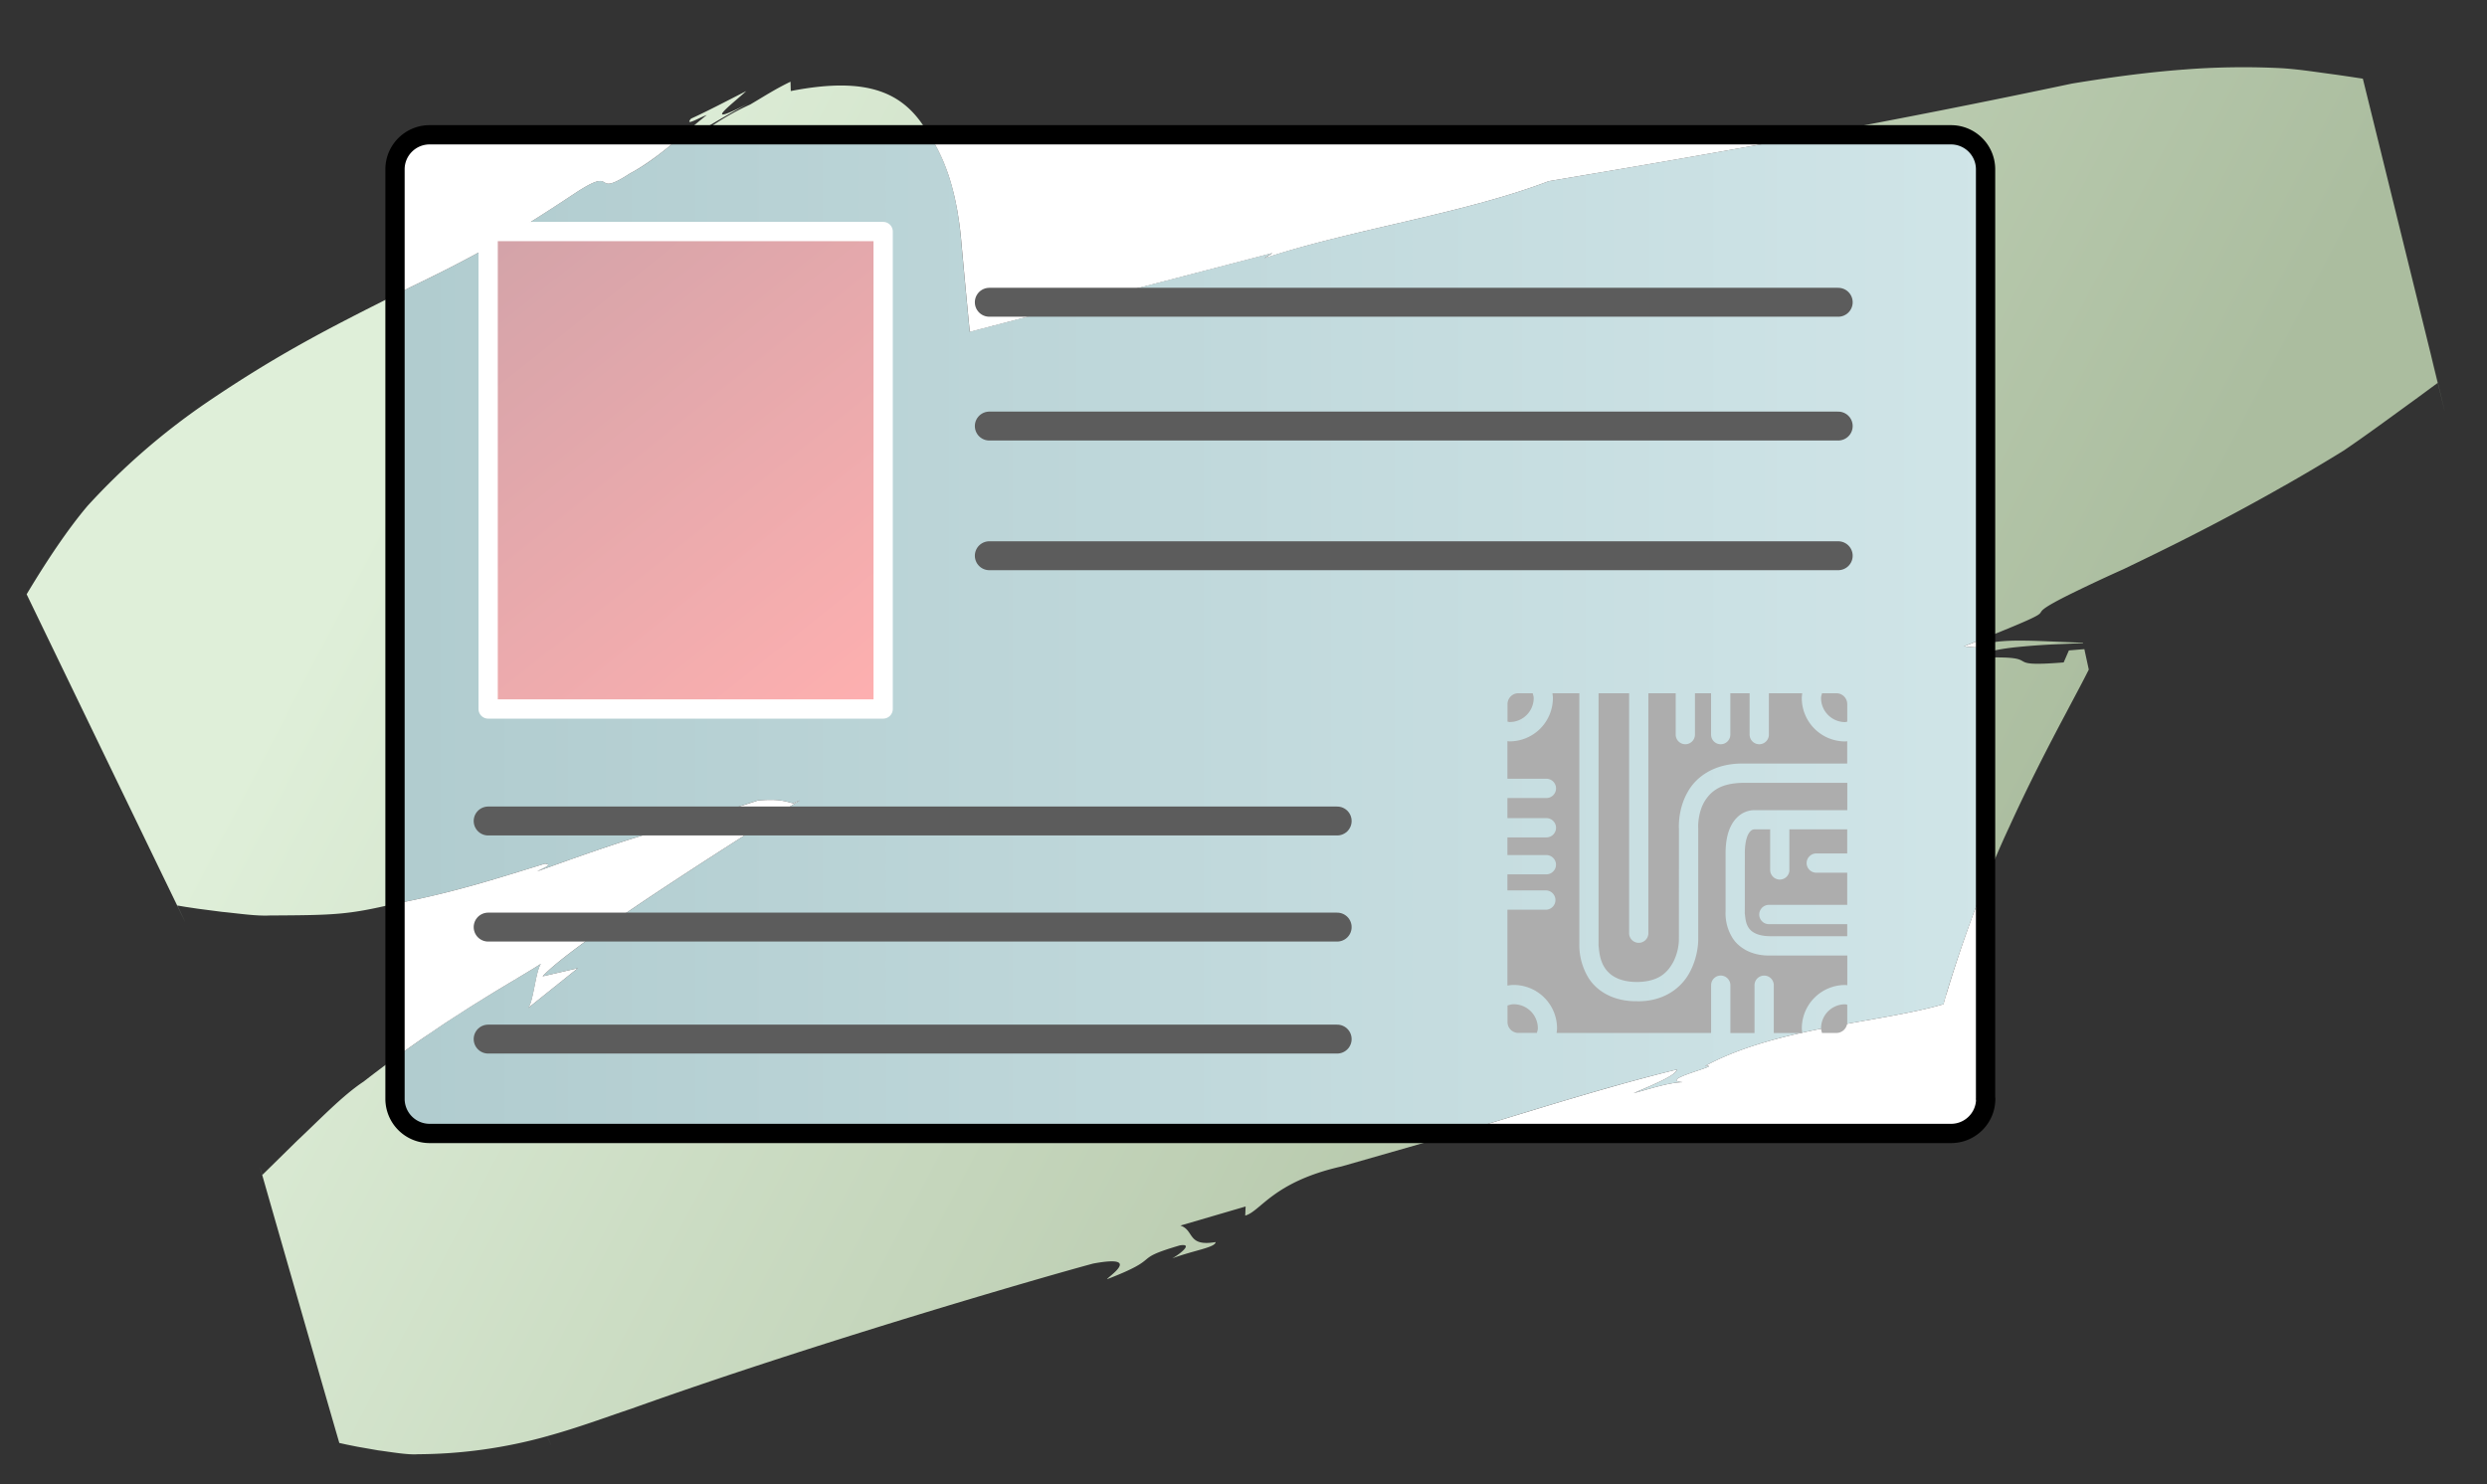
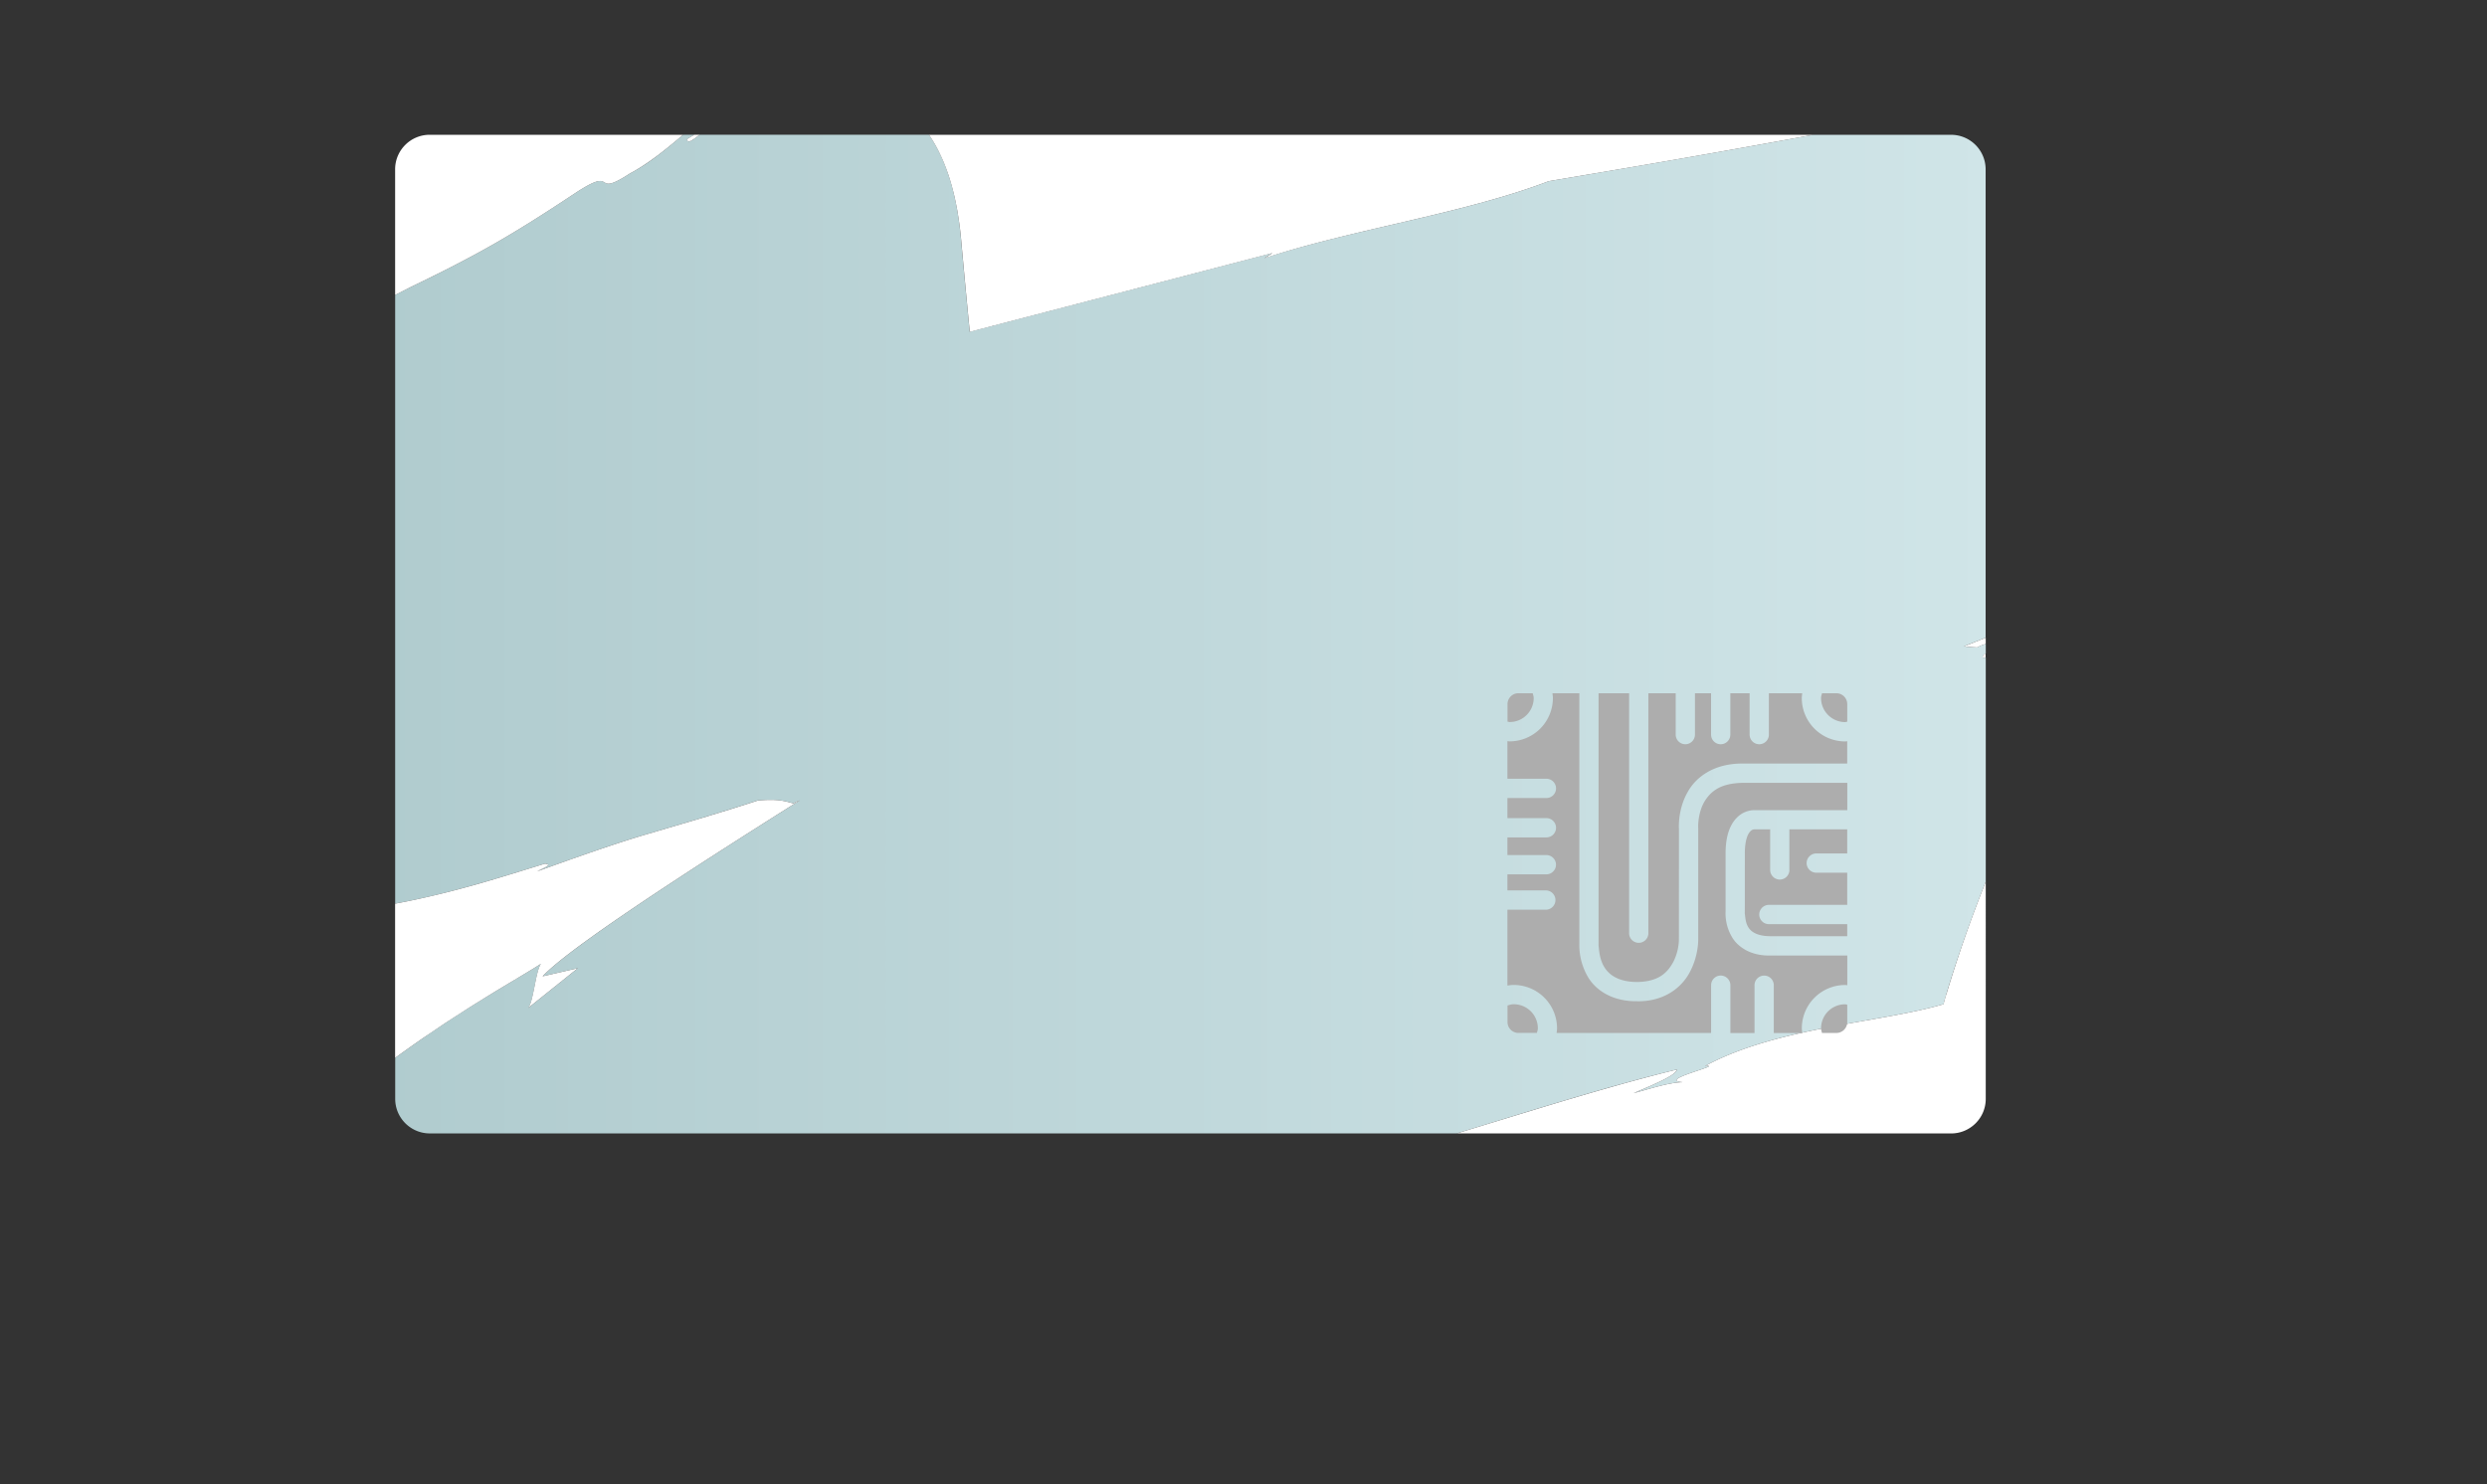
<svg xmlns="http://www.w3.org/2000/svg" viewBox="34.692 30.033 129 77" version="1.0">
  <rect x="34.692" y="30.033" width="129" height="77" fill="#333333" stroke="none" />
  <linearGradient id="a" x1="-104.79" gradientUnits="userSpaceOnUse" y1="597.08" gradientTransform="translate(140.87 -534.15)" x2="20.636" y2="597.08">
    <stop offset="0" stop-color="#a9c6c9" />
    <stop offset="1" stop-color="#d9ecef" />
  </linearGradient>
  <path d="M137.25 63.619a5.44 5.44 0 01-.687-.055c.418-.168.791-.314 1.123-.449V38.818c0-.989-.803-1.792-1.795-1.792h-7.147c-6.071 1.125-11.015 1.946-13.729 2.408-4.44 1.698-10.33 2.527-14.736 3.992l.414-.27c-2.285.602-8.741 2.27-15.702 4.088a642.303 642.303 0 01-.451-4.813c-.168-1.871-.61-3.881-1.663-5.407H70.984c-.429.324-.599.459-.667.236.126-.079.261-.157.389-.236h-.581c-.862.733-1.804 1.516-2.747 2-2.082 1.362-.554-.495-2.904 1.063-3.291 2.182-5.03 3.172-8.427 4.813-.283.145-.571.289-.858.436v31.576c2.993-.553 5.497-1.38 7.779-2.076.393.064-.01.188-.413.402 2.287-.826 4.113-1.463 5.576-1.896 1.985-.585 3.926-1.146 5.871-1.782 1.146-.106 1.516.073 1.889.162-.057-.017.059-.076.291-.168-5.97 3.762-12.002 7.682-13.338 9.127l1.827-.422-2.627 2.104c.344-.194.446-2.397.824-2.405-1.28.844-4.021 2.285-7.677 4.955v2.127c0 .988.804 1.793 1.795 1.793h53.266c3.901-1.186 7.767-2.427 11.417-3.313-.017.278-1.131.752-2.244 1.225.739-.191 1.846-.568 2.571-.571-1.446-.097 2.226-.93 1.14-.84 3.743-2.026 9.104-2.242 12.369-3.207.077-.347.911-3.162 2.188-6.351V64.148c-.051 0-.092 0-.146.002-.031-.08.025-.149.146-.215v-.494c-.175.047-.32.105-.443.178z" fill="url(#a)" />
  <linearGradient id="b" x1="-6.318" gradientUnits="userSpaceOnUse" y1="619.24" gradientTransform="translate(140.87 -534.15)" x2="-81.151" y2="580.07">
    <stop offset="0" stop-color="#abbd9f" />
    <stop offset="1" stop-color="#dfefd9" />
  </linearGradient>
-   <path d="M142.63 63.723l-.625.053-.271.623c-3.451.274-.812-.361-4.195-.246l.146-.004v11.629c.371-.926.774-1.879 1.213-2.814.964-2.125 2.062-4.258 2.951-5.926.44-.835.83-1.557 1.104-2.102l.052-.102.024-.049.006-.014.002-.002c-.084-.387-.159-.729-.229-1.059l-.178.013zM55.185 87.041v-2.127c-.525.383-1.07.792-1.631 1.229-1.101.729-2.267 1.961-3.445 3.064l-1.784 1.754-.028.027c-.876-3.016 3.436 11.998 3.995 13.902l.032.008.13.029.261.057.526.105 1.067.186c.675.088 1.531.242 2.066.201a25.348 25.348 0 006.689-.932c.337.688.237.479.002-.002 1.623-.445 3.033-.979 4.369-1.425 9.486-3.396 21.146-6.774 23.957-7.532 2.621-.488.725.716.724.811 3.006-1.158 1.146-.984 3.774-1.754.74-.125-.021.471-.397.674 1.127-.422 2.244-.563 2.253-.846-1.488.25-1.087-.611-1.826-.857l3.383-.99-.021.473c.814-.229 1.439-1.748 4.997-2.551l5.973-1.711H56.984a1.795 1.795 0 01-1.796-1.793zm0-10.129c-.666.158.718-.133 0 0zV45.336c-3.271 1.648-6.022 3.021-9.867 5.643a35.46 35.46 0 00-6.077 5.289c-1.069 1.26-2.146 2.902-3.069 4.431l-.087.146-.011.018s10.36 21.435 7.814 16.146l.039.007.078.012.313.053.629.094 1.264.164c.814.078 1.763.225 2.469.188 3.332-.019 4.046-.029 6.505-.615zm0-31.576c.287-.147-.283.143 0 0zm97.997 9.895c.986-.563 2.015-1.166 3.088-1.83 1.234-.838 2.515-1.789 3.826-2.739l.988-.728.03-.021.017-.014c-1.731-7.039 3.896 15.74-3.879-15.785l-.091-.014-.185-.028-.368-.056-.74-.108c-.979-.126-2.022-.301-2.985-.345a39.591 39.591 0 00-5.019.086c-.076-.311-.082-.328-.002 0-1.983.152-3.879.422-5.688.718a519.915 519.915 0 01-13.436 2.66h7.148c.992 0 1.795.803 1.795 1.792v24.298c4.877-1.963 1.203-.688 4.492-2.309a86.02 86.02 0 012.67-1.25c1.816-.875 4.762-2.289 8.334-4.328m-13.909 8.377a36.379 36.379 0 011.884-.142l1.043-.045.526-.019h.021a.233.233 0 00-.006-.025l-.423-.014-.916-.037c-.602-.026-1.18-.053-1.713-.057-1.065-.013-1.944.058-2.438.349.123-.073.271-.132.438-.179v.494c.261-.136.83-.243 1.584-.325zM70.703 37.026a49.505 49.505 0 012.802-1.623c-2.509 1.28-.932.109-.104-.646-1.071.547-2.08 1.074-2.865 1.43-.353.423.421-.05.819-.188-.383.3-.799.656-1.232 1.025l.58.002zm12.17 0c.124.18-.109-.192 0 0zm-11.891 0h11.892c-1.215-2.177-3.096-3.063-7.165-2.27l-.013-.484c-.792.379-1.407.782-2.085 1.18a13.042 13.042 0 00-2.629 1.574z" fill="url(#b)" />
  <path d="M70.472 37.355c.017-.004.028 0 .047-.008.035-.016.084-.049.129-.08.025-.017.047-.027.076-.048l.236-.177c.01-.006.014-.011.021-.018h-.278c-.128.079-.263.157-.39.236.019.057.043.089.076.103.023.011.055-.001.083-.008zm-5.999 2.733c2.35-1.558.82.301 2.903-1.063.214-.109.429-.239.642-.376.065-.042.129-.086.195-.13.155-.104.311-.214.465-.328l.182-.135c.436-.332.857-.685 1.265-1.031H56.982c-.992 0-1.795.803-1.795 1.792v6.519c.288-.146.576-.291.858-.436 3.397-1.64 5.137-2.63 8.428-4.812zm73.198 23.036a.692.692 0 01-.076.028c-.31.125-.647.262-1.029.412.16.025.38.045.687.056.123-.073.271-.132.438-.179v-.325l-.02.008zm-22.657-23.69l1.408-.238.787-.134c.137-.021.268-.045.404-.067l1.298-.222.056-.009a697.441 697.441 0 009.775-1.737H82.877c.124.181.238.367.347.56.008.018.02.034.027.051.102.183.193.372.28.564.014.03.026.062.042.092.081.184.154.372.225.562.016.045.031.09.049.135.063.182.121.364.174.55.019.063.035.125.053.188.047.172.091.345.131.52.02.086.037.172.055.258.031.153.063.309.09.463l.06.374a17.057 17.057 0 01.134 1.092c.159 1.756.314 3.433.451 4.813 6.961-1.818 13.417-3.486 15.702-4.088l-.414.27c4.403-1.47 10.292-2.299 14.733-3.997zm22.542 24.608c-.021.035-.03.069-.017.108l.146-.004v-.213a.379.379 0 00-.121.096c-.003.005-.007.009-.008.013zm-1.945 17.681a.969.969 0 00-.029.104c-.014.047-.024.088-.034.125a1.24 1.24 0 00-.018.06c-.014.051-.023.092-.029.116-3.267.965-8.626 1.181-12.369 3.207 1.086-.09-2.587.743-1.14.84-.729.003-1.832.38-2.573.571 1.115-.473 2.229-.944 2.246-1.225-.829.2-1.671.426-2.521.657-.284.078-.573.161-.861.242-.573.162-1.148.328-1.729.5-.349.103-.694.203-1.043.31-.41.123-.824.248-1.236.375-1.334.405-2.676.817-4.024 1.229h25.646c.992 0 1.795-.805 1.795-1.793V75.777a70.069 70.069 0 00-2.038 5.82c-.018.044-.031.087-.043.126zm-59.723-10c-.373-.088-.74-.27-1.888-.16-1.944.638-3.886 1.196-5.872 1.781-1.461.434-3.287 1.068-5.575 1.896.403-.217.806-.338.413-.403-.532.162-1.08.333-1.64.505l-.207.063c-.522.16-1.06.32-1.612.479-.098.027-.198.057-.297.083-.544.151-1.107.302-1.686.442-.09.021-.178.045-.268.064-.666.158-1.352.309-2.07.44v8.002c.493-.36.967-.695 1.425-1.013.16-.109.31-.209.465-.313.292-.198.583-.396.859-.577.175-.113.341-.222.509-.328.241-.156.48-.311.706-.453.163-.103.322-.201.477-.297.219-.137.435-.269.638-.394.141-.085.283-.173.417-.252.238-.144.472-.284.684-.41l.552-.332c.113-.067.236-.144.339-.205a20.2 20.2 0 00.606-.381c-.377.008-.479 2.211-.824 2.405l2.627-2.104-1.827.421c1.335-1.445 7.369-5.365 13.337-9.125-.23.09-.344.15-.288.166z" fill="#fff" />
-   <path d="M137.69 87.041c0 .988-.803 1.793-1.795 1.793H56.976a1.795 1.795 0 01-1.795-1.793V38.818c0-.989.804-1.792 1.795-1.792h78.912c.992 0 1.795.803 1.795 1.792v48.223h-.002z" stroke-miterlimit="2" stroke-linejoin="round" stroke="#000" stroke-linecap="round" fill="none" />
  <linearGradient id="c" x1="-106.58" gradientUnits="userSpaceOnUse" y1="594.26" gradientTransform="translate(106.58 -564.74)" x2="18.845" y2="594.26">
    <stop offset="0" stop-color="#bdb89f" />
    <stop offset="1" stop-color="#efe5d9" />
  </linearGradient>
  <linearGradient id="d" x1="-106.58" gradientUnits="userSpaceOnUse" y1="600.78" gradientTransform="translate(106.58 -564.74)" x2="18.846" y2="600.78">
    <stop offset="0" stop-color="#bdb89f" />
    <stop offset="1" stop-color="#efe5d9" />
  </linearGradient>
  <linearGradient id="e" x1="-60.344" gradientUnits="userSpaceOnUse" y1="601.42" gradientTransform="translate(140.87 -534.15)" x2="-132.84" y2="510.76">
    <stop offset="0" stop-color="#ffb0b0" />
    <stop offset="1" stop-color="#608196" />
  </linearGradient>
-   <path stroke-miterlimit="2" stroke-linejoin="round" stroke="#fff" stroke-linecap="round" fill="url(#e)" d="M60.012 42.044h20.489v24.771H60.012z" />
-   <path stroke-miterlimit="2" stroke-linejoin="round" stroke="#5c5c5c" stroke-linecap="round" stroke-width="1.5" fill="none" d="M86.007 45.714h44.033M86.007 52.136h44.033M86.007 58.863h44.033M60.012 72.625h44.038M60.012 78.129h44.038M60.012 83.939h44.038" />
  <path d="M127.51 75.162a.504.504 0 01-.5.502.503.503 0 01-.5-.502v-2.104h-.838c-.021.004-.097.01-.187.098-.103.104-.287.389-.289 1.154 0 1.832 0 2.998-.002 3.051 0 0-.002.006-.002.052.06.334-.021 1.166 1.294 1.188h4.021v-.625h-4.062a.501.501 0 01-.502-.498c0-.277.226-.502.502-.502h4.062v-1.668h-1.604a.503.503 0 01-.502-.498c0-.278.227-.502.502-.502h1.604v-1.25h-3.002v2.104h.005zm1.64 8.219c0 .086.03.16.049.241h.744a.565.565 0 00.565-.567v-.9c-.037-.004-.069-.021-.108-.021a1.245 1.245 0 00-1.25 1.247zm-6.039-11.779c-.302.502-.337 1.114-.335 1.295 0 .035 0 .037.003.08v5.832c-.003.043.004.771-.388 1.559-.367.779-1.25 1.609-2.729 1.609-.017 0-.031 0-.049-.002-1.325.017-2.178-.6-2.57-1.285a3.278 3.278 0 01-.431-1.713v-12.98h-1.396c.01.082.024.163.024.247a2.25 2.25 0 01-2.25 2.25c-.037 0-.071-.01-.108-.012v1.951h2.021a.5.5 0 010 1h-2.021v1.043h2.021a.5.5 0 010 1h-2.021v.916h2.021c.273 0 .498.226.498.5s-.225.5-.498.5h-2.021v.834h2.021a.501.501 0 010 1h-2.021v3.937c.106-.017.213-.033.324-.033a2.253 2.253 0 012.25 2.251c0 .083-.017.161-.023.242h8.013v-2.478c0-.277.224-.502.5-.502.272 0 .5.225.5.502v2.479h1.252v-2.479a.5.5 0 111 0v2.479h1.476c-.008-.081-.022-.159-.022-.241a2.248 2.248 0 012.25-2.25c.037 0 .071.009.108.011v-1.539h-4.061c-.94 0-1.597-.428-1.905-.935a2.407 2.407 0 01-.346-1.368v-2.988c-.002-.92.232-1.509.584-1.86a1.28 1.28 0 01.896-.392h4.833v-1.417h-5.396c-1.211.013-1.692.461-2.004.957zm6.832-5.605h-.743c-.018.083-.05.157-.05.247 0 .689.56 1.25 1.25 1.25.039 0 .071-.02.108-.021v-.908a.564.564 0 00-.565-.568zm-1.793.247c0-.084.017-.165.022-.247h-1.728v2.146a.5.5 0 01-1 0v-2.146h-1v2.146a.5.5 0 01-1 0v-2.146h-.835v2.146c0 .275-.225.5-.499.5a.5.5 0 01-.5-.5v-2.146h-1.418v12.479a.5.5 0 01-.998 0V65.997h-1.585v13.019s-.002.004-.002.047c.054.401.021 1.906 2.004 1.914 1.154-.019 1.591-.514 1.884-1.059a2.714 2.714 0 00.281-1.109l.003-5.789a.87.87 0 01-.005-.123c.002-.273.03-1.041.473-1.803.435-.766 1.369-1.467 2.863-1.449 1.664-.002 3.812-.002 5.396-.002v-1.158c-.037.002-.072.012-.107.012a2.252 2.252 0 01-2.249-2.253zm-14.94 15.887c-.115 0-.22.036-.324.064v.857c0 .314.254.567.565.567h.959c.017-.081.05-.156.05-.242a1.25 1.25 0 00-1.25-1.246zm1.034-15.887c0-.088-.032-.165-.051-.247h-.742a.565.565 0 00-.565.565v.907c.039.003.069.022.108.022.69.002 1.25-.555 1.25-1.247z" fill="#adadad" />
</svg>